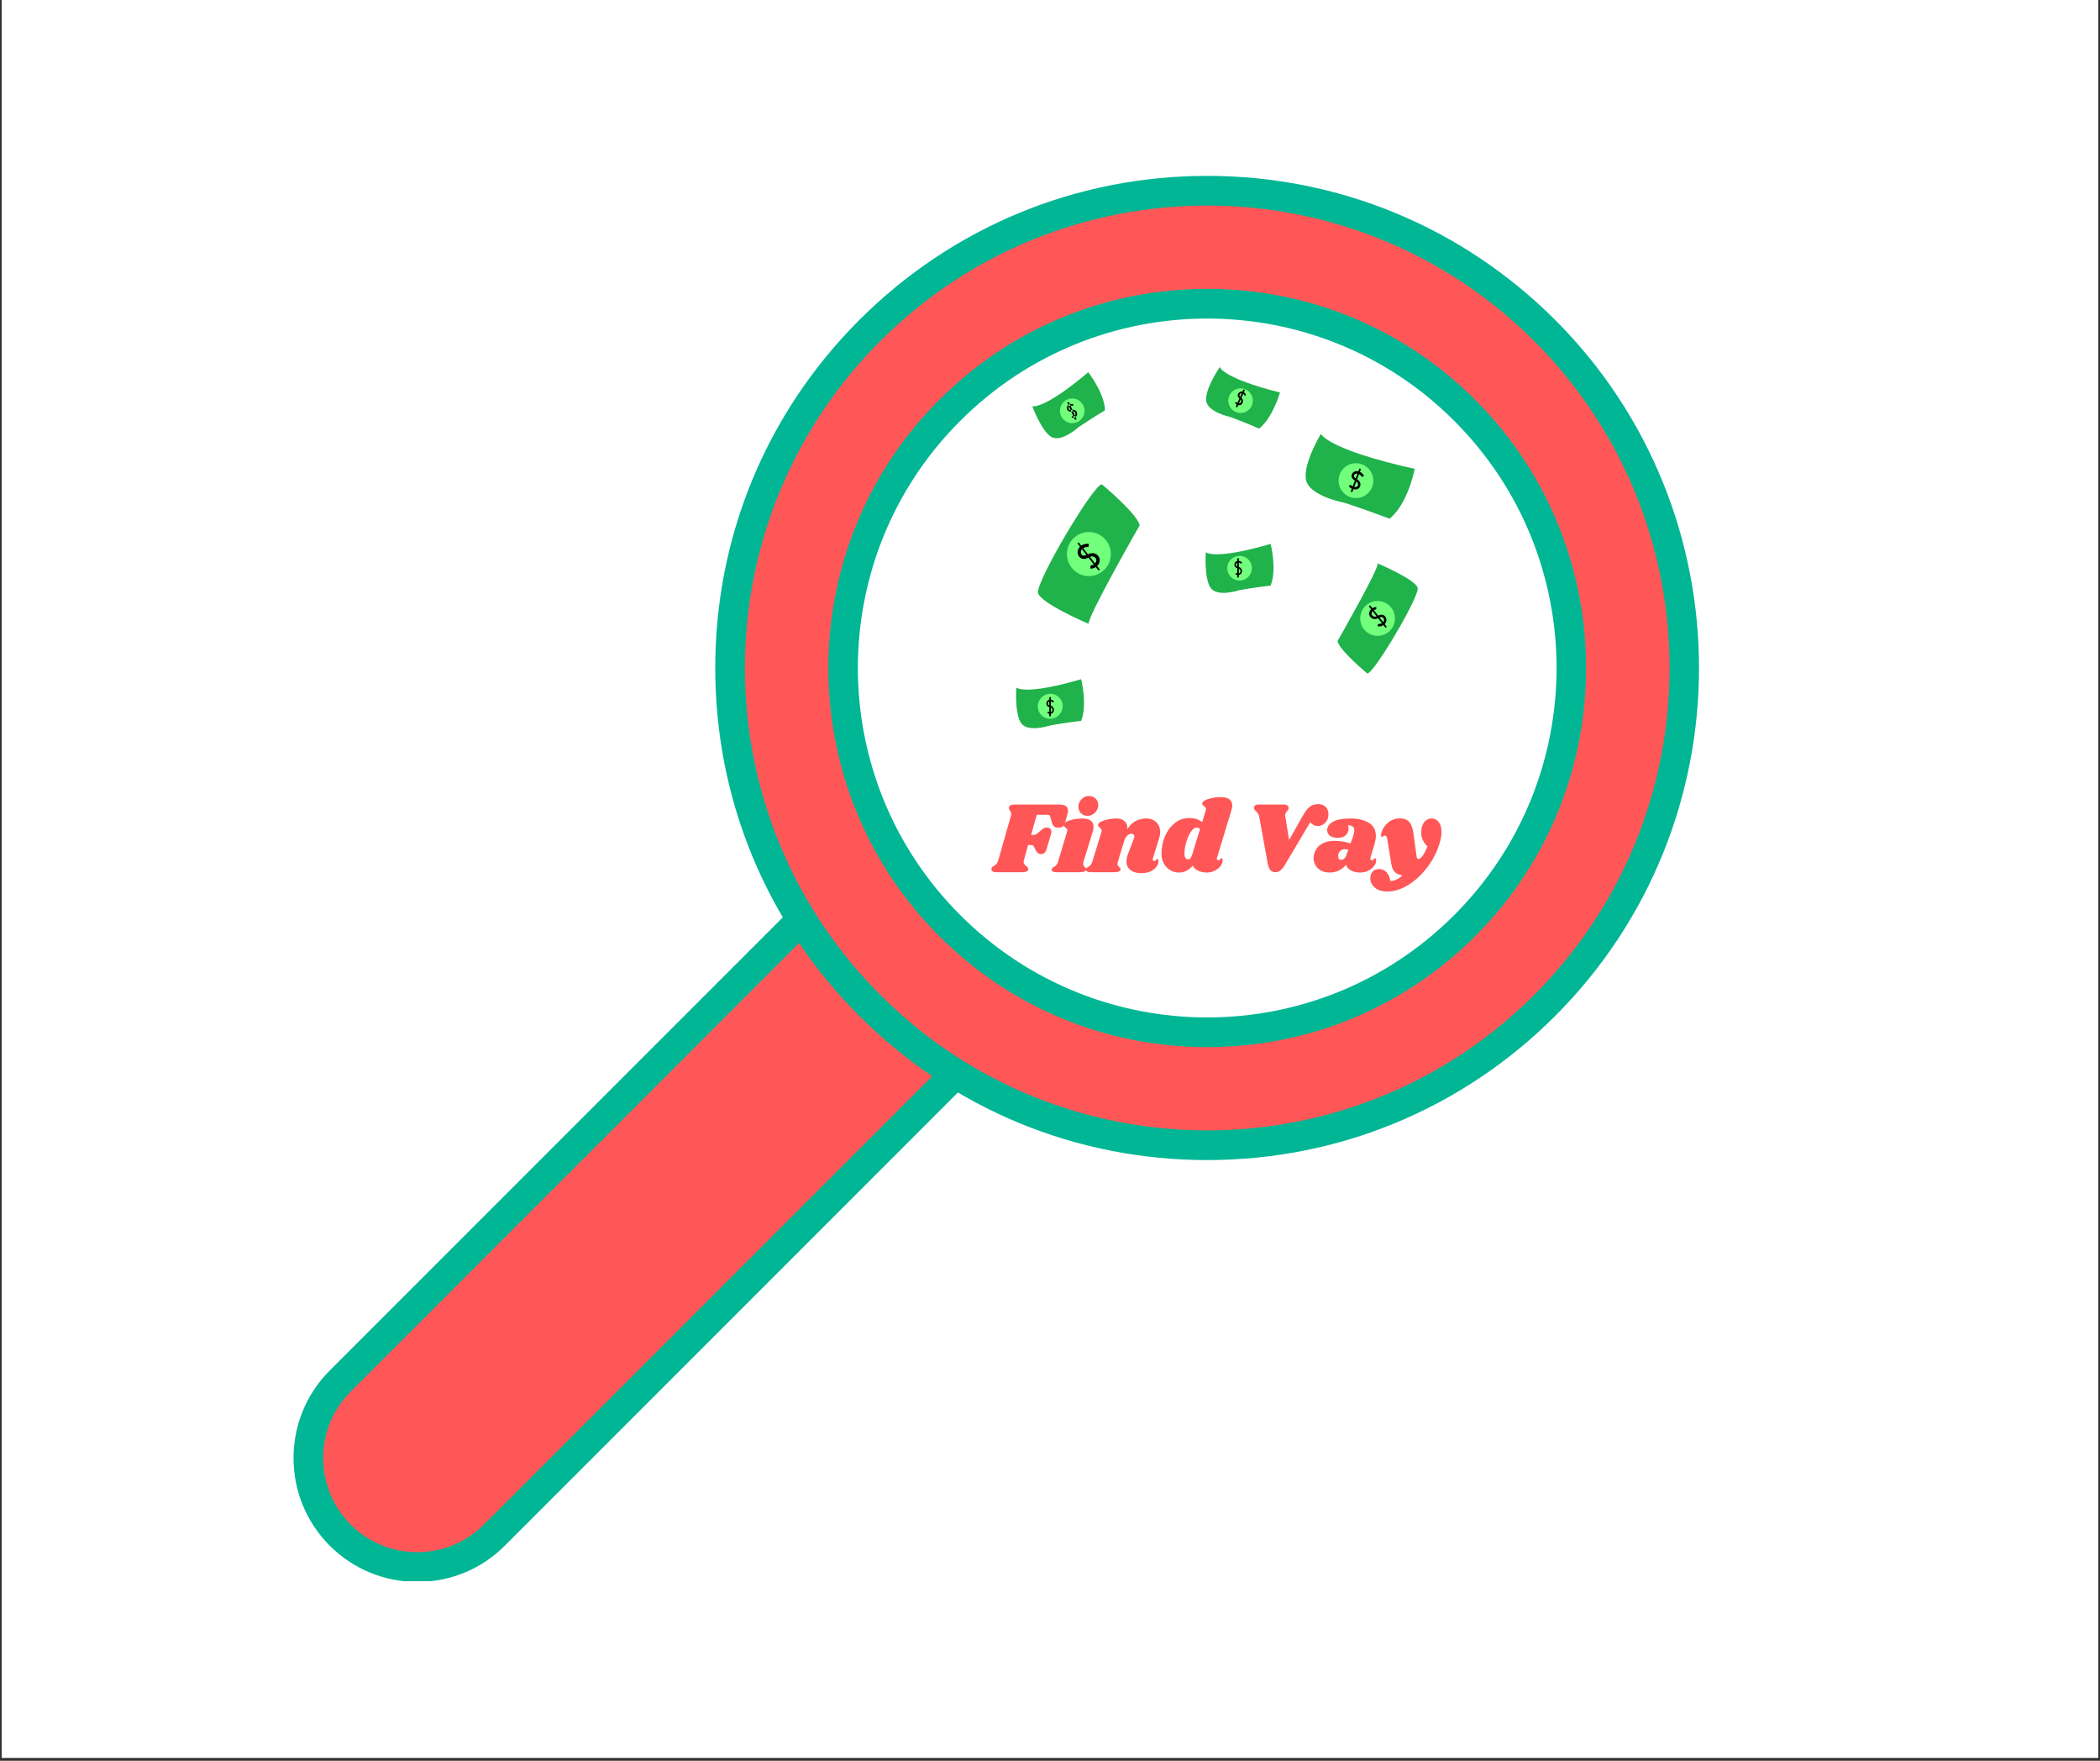
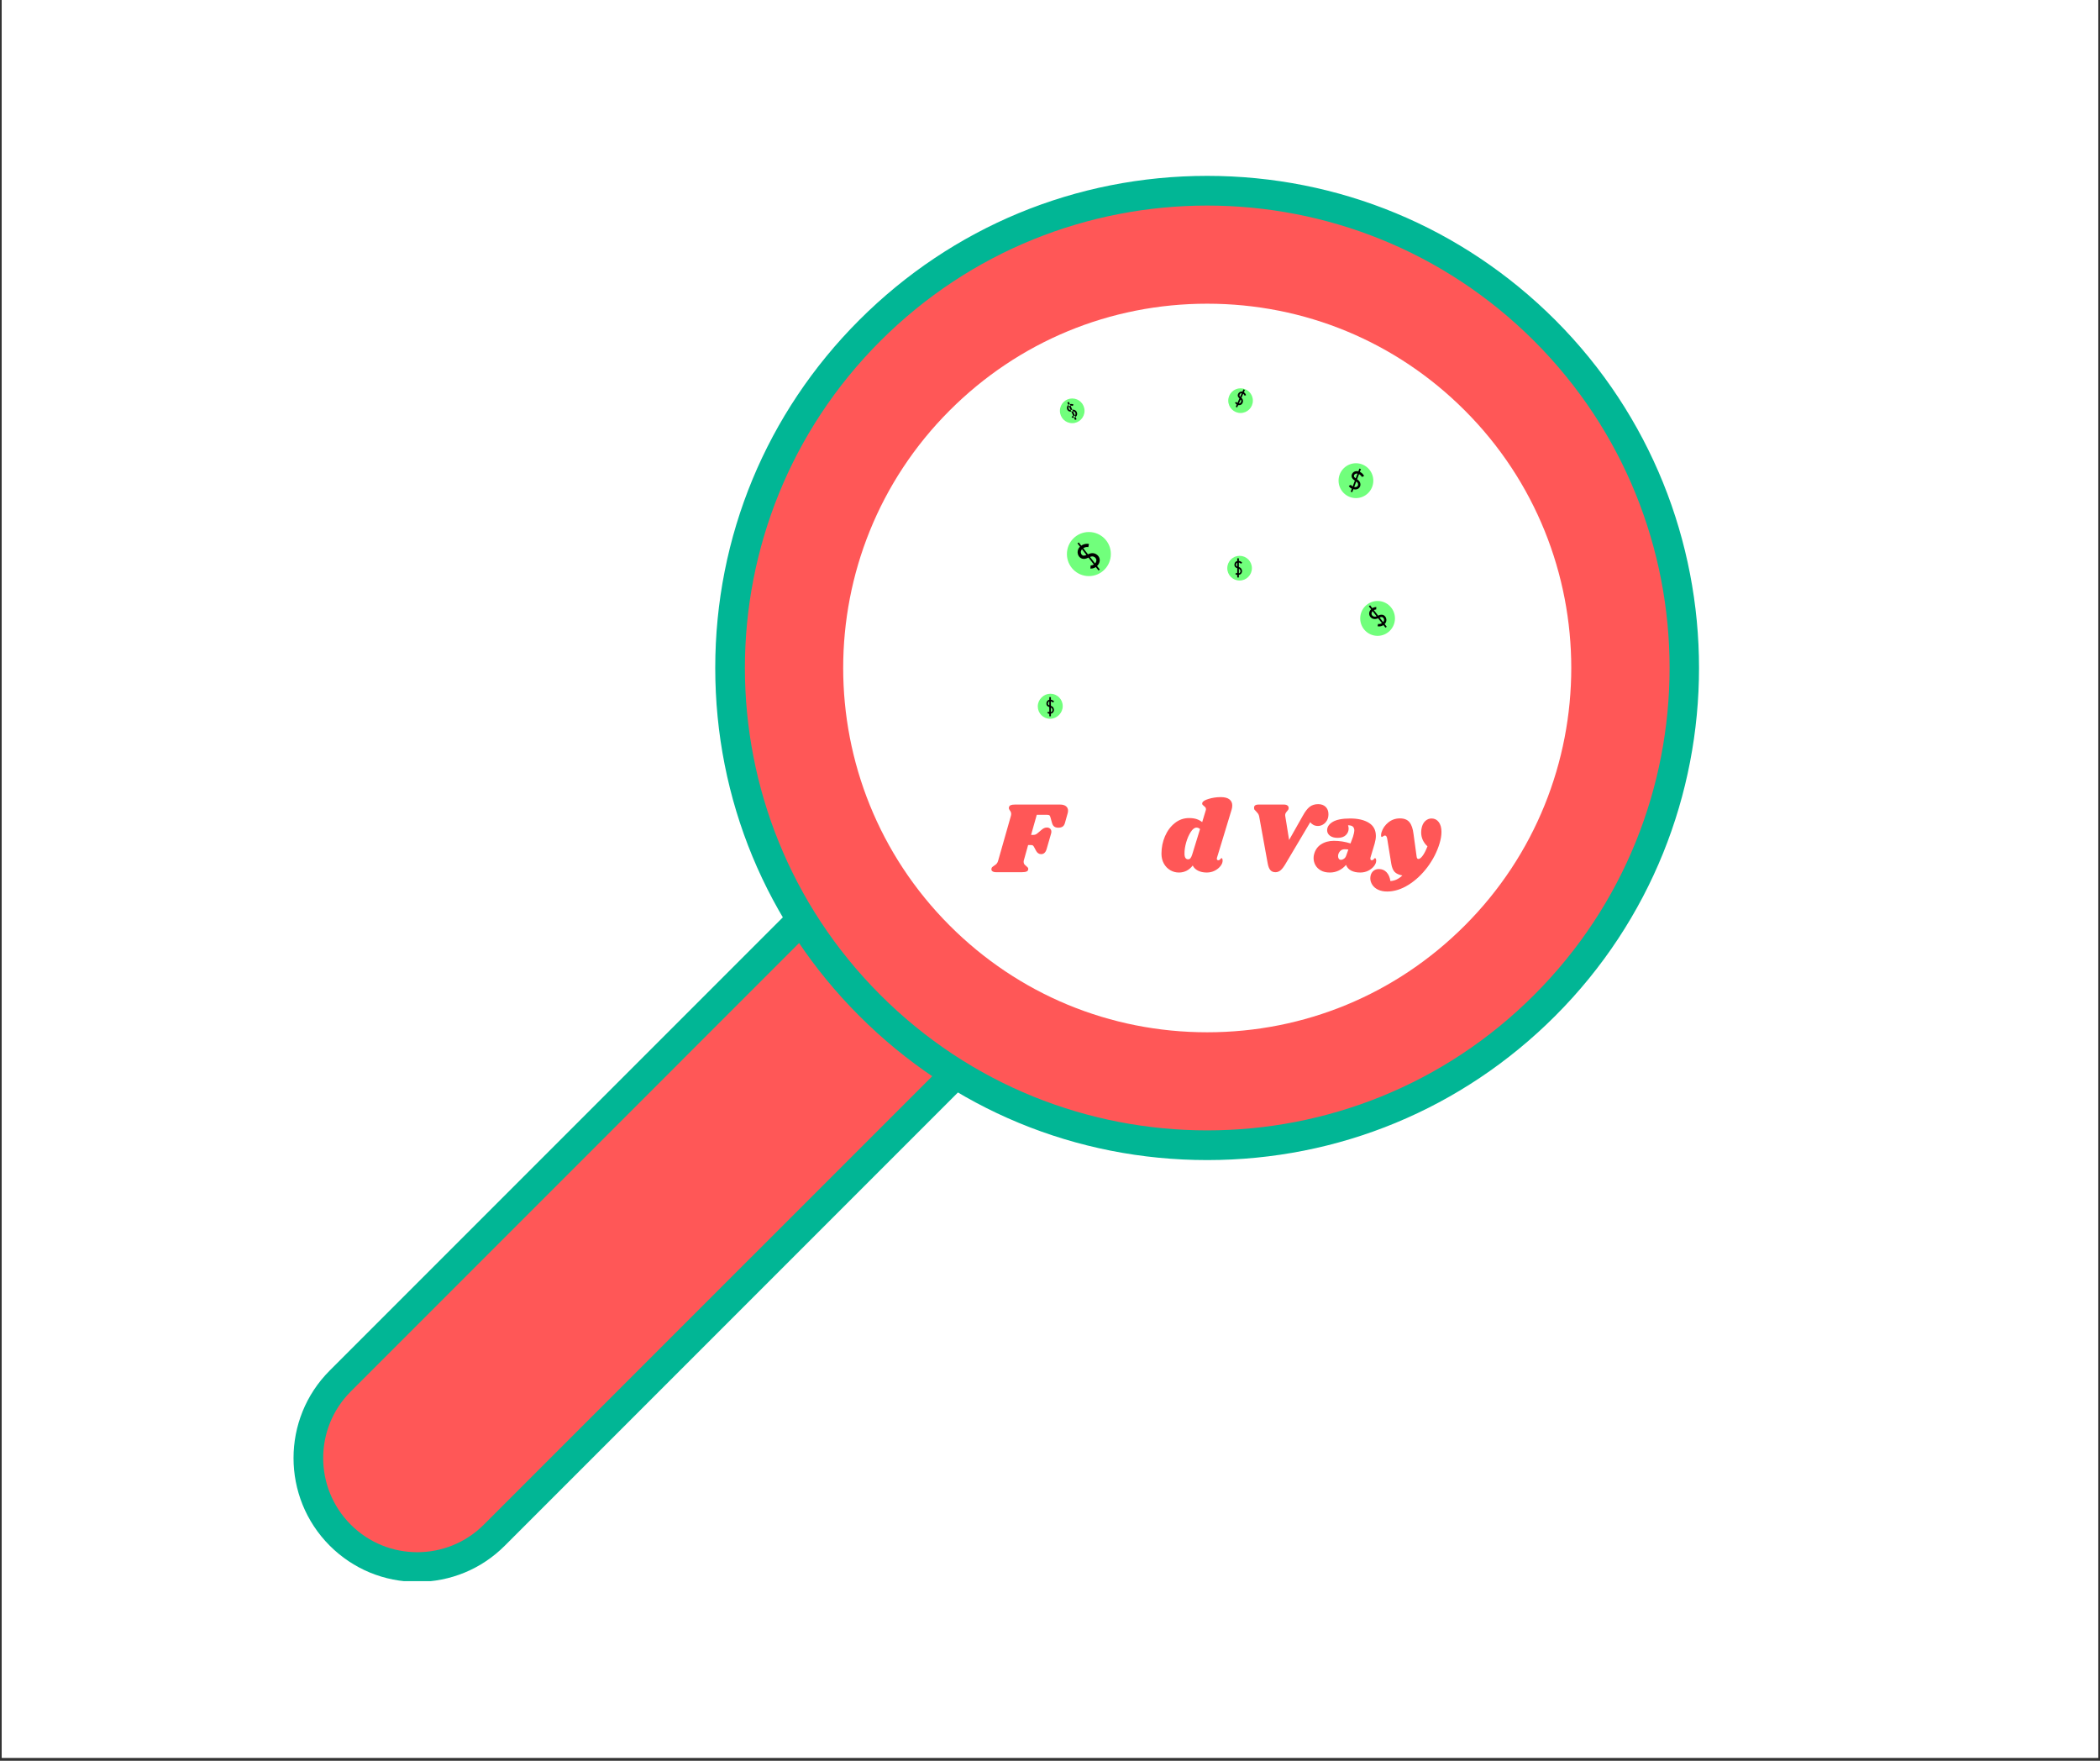
<svg xmlns="http://www.w3.org/2000/svg" width="940" zoomAndPan="magnify" viewBox="0 0 705 591" height="788" preserveAspectRatio="xMidYMid meet" version="1.0">
  <rect x="0" y="0" width="705" height="591" fill="#333333" stroke="none" />
  <defs>
    <g />
    <clipPath id="b935fb9ad9">
      <path d="M 0.594 0 L 704.402 0 L 704.402 590 L 0.594 590 Z M 0.594 0 " clip-rule="nonzero" />
    </clipPath>
    <clipPath id="61b02a9f54">
      <path d="M 98 251 L 378 251 L 378 530.703 L 98 530.703 Z M 98 251 " clip-rule="nonzero" />
    </clipPath>
    <clipPath id="79cb2516b4">
      <path d="M 341 123.176 L 476 123.176 L 476 245 L 341 245 Z M 341 123.176 " clip-rule="nonzero" />
    </clipPath>
  </defs>
  <g clip-path="url(#b935fb9ad9)">
    <path fill="#ffffff" d="M 0.594 0 L 704.406 0 L 704.406 590 L 0.594 590 Z M 0.594 0 " fill-opacity="1" fill-rule="nonzero" />
    <path fill="#ffffff" d="M 0.594 0 L 704.406 0 L 704.406 590 L 0.594 590 Z M 0.594 0 " fill-opacity="1" fill-rule="nonzero" />
  </g>
  <path fill="#ff5757" d="M 140.098 525.973 C 149.863 525.973 159.051 522.164 165.969 515.27 L 362.219 318.996 C 376.492 304.723 376.492 281.523 362.219 267.273 C 355.324 260.355 346.137 256.547 336.348 256.547 C 326.582 256.547 317.395 260.355 310.496 267.273 L 114.223 463.523 C 99.953 477.777 99.953 500.996 114.223 515.27 C 121.141 522.184 130.328 525.973 140.098 525.973 " fill-opacity="1" fill-rule="nonzero" />
  <g clip-path="url(#61b02a9f54)">
    <path fill="#01b695" d="M 336.367 251.566 C 347.449 251.566 357.895 255.891 365.75 263.742 C 381.953 279.949 381.953 306.32 365.75 322.523 L 169.477 518.797 C 161.645 526.648 151.199 530.953 140.098 530.953 C 128.992 530.953 118.551 526.648 110.695 518.797 C 94.492 502.57 94.492 476.199 110.695 460.016 L 306.969 263.742 C 314.801 255.891 325.246 251.566 336.367 251.566 Z M 336.367 261.531 C 328.258 261.531 320.184 264.621 314.004 270.781 L 117.754 467.051 C 105.414 479.391 105.414 499.383 117.754 511.738 C 123.91 517.918 132.004 520.988 140.098 520.988 C 148.188 520.988 156.262 517.918 162.441 511.738 L 358.711 315.488 C 371.031 303.148 371.031 283.117 358.711 270.781 C 352.535 264.621 344.441 261.531 336.367 261.531 " fill-opacity="1" fill-rule="nonzero" />
  </g>
  <path fill="#ff5757" d="M 405.273 384.395 C 448.07 384.395 488.293 367.73 518.57 337.473 C 581.02 275.023 581.02 173.391 518.57 110.922 C 488.293 80.668 448.07 64.012 405.273 64.012 C 362.5 64.012 322.277 80.668 292.02 110.922 C 261.762 141.18 245.098 181.402 245.098 224.199 C 245.098 266.992 261.762 307.215 292.02 337.473 C 322.277 367.73 362.5 384.395 405.273 384.395 " fill-opacity="1" fill-rule="nonzero" />
  <path fill="#01b695" d="M 405.273 59.031 C 449.402 59.031 490.883 76.223 522.098 107.395 C 586.484 171.816 586.484 276.602 522.098 341 C 490.883 372.215 449.402 389.375 405.273 389.375 C 361.164 389.375 319.684 372.215 288.492 341 C 257.277 309.809 240.117 268.328 240.117 224.199 C 240.117 180.09 257.277 138.609 288.492 107.395 C 319.684 76.223 361.164 59.031 405.273 59.031 Z M 405.273 68.996 C 365.551 68.996 325.844 84.156 295.547 114.453 C 234.914 175.066 234.914 273.332 295.547 333.945 C 325.844 364.262 365.551 379.41 405.273 379.41 C 445 379.41 484.723 364.262 515.039 333.945 C 575.656 273.332 575.656 175.066 515.039 114.453 C 484.723 84.156 445 68.996 405.273 68.996 " fill-opacity="1" fill-rule="nonzero" />
  <path fill="#ffffff" d="M 405.273 346.48 C 437.941 346.48 468.66 333.766 491.738 310.664 C 539.418 262.984 539.418 185.41 491.738 137.754 C 468.66 114.652 437.941 101.934 405.273 101.934 C 372.625 101.934 341.91 114.652 318.828 137.754 C 271.148 185.41 271.148 262.984 318.828 310.664 C 341.91 333.766 372.625 346.48 405.273 346.48 " fill-opacity="1" fill-rule="nonzero" />
-   <path fill="#01b695" d="M 405.273 96.949 C 439.277 96.949 471.23 110.188 495.27 134.223 C 544.879 183.836 544.879 264.582 495.27 314.191 C 471.23 338.23 439.277 351.465 405.273 351.465 C 371.289 351.465 339.34 338.23 315.301 314.191 C 265.688 264.582 265.688 183.836 315.301 134.223 C 339.34 110.188 371.289 96.949 405.273 96.949 Z M 405.273 106.918 C 375.277 106.918 345.258 118.359 322.355 141.262 C 276.551 187.066 276.551 261.332 322.355 307.137 C 345.258 330.039 375.277 341.5 405.273 341.5 C 435.312 341.5 465.328 330.039 488.211 307.137 C 534.016 261.332 534.016 187.066 488.211 141.262 C 465.328 118.359 435.312 106.918 405.273 106.918 " fill-opacity="1" fill-rule="nonzero" />
  <g clip-path="url(#79cb2516b4)">
-     <path fill="#20b24b" d="M 369.93 162.578 C 369.93 162.578 381.816 172.418 382.598 176.348 C 382.598 176.348 365.094 206.891 365.473 209.383 C 365.473 209.383 349.398 202.555 348.48 199.031 C 347.59 195.48 367.336 162.172 369.93 162.578 Z M 342.836 242.77 C 345.105 245.969 352.531 243.5 352.531 243.5 C 356.961 242.66 362.961 241.957 362.961 241.957 C 365.121 236.484 362.961 227.973 362.961 227.973 C 343.754 233.582 341.188 230.766 341.188 230.766 C 341.188 230.766 340.566 239.57 342.836 242.77 Z M 406.449 197.352 C 408.719 200.547 416.148 198.082 416.148 198.082 C 420.578 197.242 426.574 196.535 426.574 196.535 C 428.734 191.062 426.574 182.555 426.574 182.555 C 407.395 188.137 404.805 185.344 404.805 185.344 C 404.805 185.344 404.18 194.125 406.449 197.352 Z M 352.938 146.645 C 356.289 148.648 362.094 143.367 362.094 143.367 C 365.824 140.816 370.984 137.703 370.984 137.703 C 370.738 131.793 365.336 124.938 365.336 124.938 C 350.047 137.836 346.562 136.32 346.562 136.32 C 346.562 136.32 349.562 144.613 352.938 146.645 Z M 404.91 134.395 C 405.262 138.324 412.934 139.926 412.934 139.926 C 417.176 141.441 422.711 143.852 422.711 143.852 C 427.332 140.168 429.707 131.738 429.707 131.738 C 410.34 126.887 409.504 123.176 409.504 123.176 C 409.504 123.176 404.559 130.465 404.91 134.395 Z M 438.461 161.145 C 439.621 166.562 451.293 168.73 451.293 168.73 C 457.855 170.82 466.5 174.098 466.5 174.098 C 472.766 169.031 474.93 157.375 474.93 157.375 C 445.297 150.766 443.457 145.613 443.457 145.613 C 443.457 145.613 437.301 155.723 438.461 161.145 Z M 475.93 197.297 C 475.199 194.504 462.531 189.109 462.531 189.109 C 462.828 191.09 449.023 215.184 449.023 215.184 C 449.645 218.297 459.02 226.051 459.02 226.051 C 461.07 226.375 476.656 200.086 475.93 197.297 Z M 475.93 197.297 " fill-opacity="1" fill-rule="nonzero" />
-   </g>
+     </g>
  <path fill="#71ff7c" d="M 364.094 137.891 C 364.094 140.168 362.258 142.039 359.961 142.039 C 357.664 142.039 355.828 140.195 355.828 137.891 C 355.828 135.586 357.691 133.746 359.961 133.746 C 362.23 133.746 364.094 135.586 364.094 137.891 Z M 416.473 130.332 C 414.203 130.332 412.34 132.172 412.34 134.477 C 412.34 136.781 414.203 138.621 416.473 138.621 C 418.742 138.621 420.605 136.781 420.605 134.477 C 420.605 132.172 418.77 130.332 416.473 130.332 Z M 352.531 232.961 C 350.262 232.961 348.398 234.801 348.398 237.105 C 348.398 239.41 350.238 241.254 352.531 241.254 C 354.828 241.254 356.664 239.41 356.664 237.105 C 356.664 234.801 354.801 232.961 352.531 232.961 Z M 352.641 232.852 C 350.371 232.852 348.508 234.695 348.508 236.996 C 348.508 239.301 350.344 241.145 352.641 241.145 C 354.938 241.145 356.773 239.301 356.773 236.996 C 356.773 234.695 354.91 232.852 352.641 232.852 Z M 416.148 186.562 C 413.879 186.562 412.016 188.406 412.016 190.711 C 412.016 193.012 413.852 194.855 416.148 194.855 C 418.418 194.855 420.281 193.012 420.281 190.711 C 420.281 188.406 418.445 186.562 416.148 186.562 Z M 365.555 178.57 C 361.473 178.57 358.18 181.875 358.18 185.969 C 358.18 190.059 361.473 193.367 365.555 193.367 C 369.633 193.367 372.926 190.059 372.926 185.969 C 372.953 181.875 369.633 178.57 365.555 178.57 Z M 455.211 155.48 C 451.996 155.48 449.375 158.109 449.375 161.332 C 449.375 164.559 451.996 167.188 455.211 167.188 C 458.422 167.188 461.043 164.559 461.043 161.332 C 461.043 158.109 458.422 155.48 455.211 155.48 Z M 462.477 213.422 C 465.691 213.422 468.309 210.793 468.309 207.566 C 468.309 204.34 465.691 201.715 462.477 201.715 C 459.262 201.715 456.641 204.34 456.641 207.566 C 456.641 210.82 459.262 213.422 462.477 213.422 Z M 462.477 213.422 " fill-opacity="1" fill-rule="nonzero" />
  <path fill="#000000" d="M 360.23 140.223 C 360.07 140.223 359.906 140.195 359.746 140.141 L 359.961 139.652 C 360.148 139.734 360.395 139.734 360.637 139.598 C 360.879 139.465 361.016 139.301 361.07 139.082 C 361.121 138.867 361.07 138.621 360.934 138.434 C 360.797 138.215 360.582 138.082 360.367 138.082 C 360.203 138.055 360.043 138.082 359.852 138.109 C 359.582 138.164 359.312 138.188 359.016 138.109 C 358.664 138 358.395 137.73 358.258 137.375 C 358.125 136.969 358.18 136.508 358.395 136.184 C 358.828 135.586 359.719 135.426 360.395 135.777 L 360.125 136.266 C 359.691 136.02 359.07 136.129 358.828 136.508 C 358.691 136.699 358.664 136.941 358.746 137.188 C 358.828 137.402 358.961 137.539 359.125 137.594 C 359.312 137.648 359.527 137.621 359.746 137.566 C 359.961 137.539 360.176 137.484 360.422 137.512 C 360.797 137.566 361.148 137.781 361.367 138.109 C 361.582 138.434 361.664 138.84 361.582 139.219 C 361.5 139.57 361.23 139.898 360.852 140.086 C 360.664 140.168 360.449 140.223 360.23 140.223 Z M 361.418 140.738 L 358.828 134.883 L 358.312 135.102 L 360.906 140.953 Z M 416.582 135.859 C 416.906 135.695 417.148 135.344 417.254 134.965 C 417.336 134.559 417.281 134.152 417.066 133.852 C 416.93 133.664 416.77 133.527 416.582 133.395 C 416.391 133.258 416.23 133.121 416.148 132.961 C 416.066 132.797 416.094 132.605 416.176 132.391 C 416.285 132.172 416.5 132.012 416.742 131.984 C 417.203 131.93 417.66 132.309 417.797 132.797 L 418.309 132.66 C 418.121 131.902 417.391 131.332 416.66 131.441 C 416.258 131.496 415.906 131.766 415.688 132.117 C 415.5 132.473 415.473 132.852 415.637 133.176 C 415.77 133.445 416.012 133.637 416.203 133.801 C 416.336 133.906 416.473 134.016 416.582 134.152 C 416.715 134.34 416.742 134.559 416.688 134.801 C 416.633 135.047 416.5 135.234 416.285 135.344 C 416.094 135.453 415.852 135.453 415.609 135.371 C 415.363 135.289 415.203 135.102 415.121 134.91 L 414.609 135.102 C 414.742 135.453 415.016 135.75 415.391 135.887 C 415.555 135.969 415.742 135.996 415.934 135.996 C 416.203 135.996 416.418 135.941 416.582 135.859 Z M 417.93 130.898 L 417.445 130.684 L 414.852 136.535 L 415.336 136.754 Z M 352.559 239.57 C 352.965 239.547 353.344 239.383 353.559 239.086 C 353.801 238.785 353.883 238.379 353.801 238 C 353.723 237.594 353.504 237.27 353.18 237.078 C 352.992 236.969 352.777 236.891 352.559 236.836 C 352.344 236.781 352.129 236.727 351.992 236.59 C 351.855 236.484 351.777 236.293 351.805 236.078 C 351.832 235.832 351.965 235.59 352.156 235.48 C 352.531 235.234 353.125 235.398 353.449 235.805 L 353.883 235.48 C 353.426 234.855 352.504 234.641 351.883 235.02 C 351.531 235.211 351.316 235.617 351.289 236.051 C 351.262 236.457 351.398 236.809 351.668 237.023 C 351.91 237.215 352.18 237.297 352.453 237.379 C 352.641 237.43 352.805 237.484 352.938 237.566 C 353.125 237.676 353.262 237.891 353.316 238.137 C 353.371 238.379 353.316 238.625 353.18 238.785 C 353.047 238.949 352.828 239.059 352.586 239.086 C 352.344 239.086 352.102 239.004 351.965 238.84 L 351.559 239.219 C 351.805 239.492 352.156 239.625 352.531 239.625 C 352.531 239.57 352.559 239.57 352.559 239.57 Z M 352.805 233.988 L 352.262 233.988 L 352.262 240.414 L 352.805 240.414 Z M 415.688 192.988 C 416.094 192.961 416.473 192.797 416.688 192.5 C 416.93 192.199 417.012 191.793 416.93 191.414 C 416.852 191.035 416.633 190.684 416.309 190.492 C 416.121 190.387 415.906 190.305 415.688 190.25 C 415.473 190.195 415.258 190.141 415.121 190.004 C 414.988 189.898 414.906 189.707 414.934 189.492 C 414.961 189.246 415.094 189.004 415.285 188.895 C 415.66 188.652 416.258 188.812 416.582 189.219 L 417.012 188.895 C 416.555 188.27 415.637 188.055 415.016 188.434 C 414.664 188.625 414.445 189.031 414.418 189.465 C 414.391 189.871 414.527 190.223 414.797 190.438 C 415.039 190.629 415.312 190.711 415.582 190.793 C 415.77 190.844 415.934 190.898 416.066 190.98 C 416.258 191.09 416.391 191.305 416.445 191.551 C 416.5 191.793 416.445 192.039 416.309 192.199 C 416.176 192.363 415.961 192.473 415.715 192.5 C 415.473 192.527 415.23 192.418 415.094 192.254 L 414.691 192.633 C 414.934 192.906 415.285 193.039 415.66 193.039 C 415.637 192.988 415.66 192.988 415.688 192.988 Z M 415.906 187.402 L 415.363 187.402 L 415.363 193.828 L 415.906 193.828 Z M 455.777 164.125 C 456.262 163.906 456.586 163.473 456.695 162.961 C 456.805 162.391 456.613 161.793 456.207 161.359 C 455.965 161.117 455.695 160.926 455.398 160.738 C 455.102 160.547 454.805 160.359 454.641 160.113 C 454.453 159.844 454.535 159.598 454.586 159.465 C 454.723 159.191 454.992 159.004 455.344 158.949 C 456.047 158.895 456.91 159.41 457.18 160.086 L 457.938 159.789 C 457.531 158.785 456.344 158.055 455.289 158.137 C 454.668 158.191 454.129 158.57 453.887 159.109 C 453.668 159.598 453.695 160.113 454.02 160.574 C 454.262 160.926 454.641 161.172 454.992 161.414 C 455.234 161.578 455.48 161.738 455.641 161.902 C 455.883 162.145 455.965 162.473 455.91 162.797 C 455.855 163.066 455.695 163.285 455.453 163.395 C 454.859 163.664 453.832 163.34 453.508 162.715 L 452.805 163.094 C 453.184 163.828 454.102 164.289 454.965 164.289 C 455.234 164.289 455.531 164.234 455.777 164.125 Z M 456.883 157.457 L 456.371 157.27 L 453.453 165.02 L 453.965 165.207 Z M 368.172 190.113 C 368.766 189.598 369.145 188.895 369.199 188.191 C 369.254 187.484 368.957 186.781 368.391 186.293 C 367.797 185.777 367.039 185.562 366.281 185.695 C 365.852 185.777 365.445 185.969 365.039 186.129 C 364.633 186.32 364.23 186.484 363.879 186.508 C 363.445 186.508 363.176 186.238 363.066 186.051 C 362.824 185.668 362.77 185.207 362.961 184.801 C 363.312 183.988 364.445 183.445 365.363 183.637 L 365.578 182.578 C 364.148 182.281 362.527 183.066 361.961 184.367 C 361.637 185.102 361.719 185.969 362.148 186.645 C 362.555 187.27 363.176 187.594 363.879 187.594 C 364.473 187.594 364.984 187.352 365.473 187.133 C 365.824 186.969 366.148 186.836 366.445 186.781 C 366.848 186.699 367.309 186.836 367.633 187.133 C 367.93 187.402 368.094 187.785 368.066 188.137 C 368.039 188.543 367.797 188.977 367.418 189.301 C 367.039 189.625 366.551 189.816 366.148 189.762 L 366.039 190.844 C 366.121 190.844 366.203 190.844 366.254 190.844 C 366.957 190.844 367.633 190.574 368.172 190.113 Z M 369.227 191.172 L 362.148 182.066 L 361.719 182.391 L 368.793 191.496 Z M 465.285 208.84 C 465.527 208.27 465.473 207.594 465.121 207.051 C 464.797 206.562 464.312 206.293 463.773 206.32 C 463.312 206.32 462.906 206.508 462.531 206.699 C 462.258 206.836 461.988 206.941 461.746 206.969 C 461.422 207.023 461.043 206.918 460.801 206.699 C 460.559 206.484 460.422 206.184 460.449 205.887 C 460.477 205.562 460.664 205.207 460.961 204.965 C 461.262 204.695 461.664 204.559 461.988 204.586 L 462.07 203.773 C 461.531 203.719 460.938 203.934 460.449 204.34 C 459.965 204.75 459.691 205.289 459.641 205.832 C 459.613 206.375 459.828 206.918 460.262 207.297 C 460.719 207.703 461.312 207.863 461.91 207.758 C 462.258 207.703 462.582 207.539 462.879 207.402 C 463.203 207.242 463.527 207.105 463.801 207.105 C 463.801 207.105 463.801 207.105 463.824 207.105 C 464.176 207.105 464.367 207.352 464.473 207.484 C 464.664 207.785 464.719 208.164 464.555 208.488 C 464.258 209.137 463.367 209.57 462.637 209.41 L 462.477 210.195 C 462.637 210.223 462.801 210.25 462.961 210.25 C 463.906 210.277 464.879 209.68 465.285 208.84 Z M 465.555 210.359 L 459.965 203.176 L 459.531 203.5 L 465.121 210.684 Z M 465.555 210.359 " fill-opacity="1" fill-rule="nonzero" />
  <g fill="#ff5757" fill-opacity="1">
    <g transform="translate(333.667, 292.751)">
      <g>
        <path d="M 22.234 -22.703 C 23.066 -22.703 23.719 -22.52 24.188 -22.156 C 24.656 -21.789 24.891 -21.289 24.891 -20.656 C 24.891 -20.344 24.844 -20.035 24.75 -19.734 L 23.859 -16.562 C 23.703 -15.977 23.441 -15.562 23.078 -15.312 C 22.711 -15.062 22.238 -14.938 21.656 -14.938 C 21.082 -14.938 20.625 -15.055 20.281 -15.297 C 19.945 -15.535 19.695 -15.926 19.531 -16.469 L 18.984 -18.406 C 18.898 -18.75 18.785 -18.977 18.641 -19.094 C 18.504 -19.207 18.223 -19.266 17.797 -19.266 L 14.391 -19.266 L 12.484 -12.516 L 13.125 -12.516 C 13.445 -12.516 13.723 -12.555 13.953 -12.641 C 14.191 -12.734 14.453 -12.906 14.734 -13.156 L 15.781 -14.047 C 16.164 -14.391 16.508 -14.633 16.812 -14.781 C 17.125 -14.926 17.453 -15 17.797 -15 C 18.223 -15 18.578 -14.875 18.859 -14.625 C 19.148 -14.375 19.297 -14.02 19.297 -13.562 C 19.297 -13.383 19.258 -13.172 19.188 -12.922 L 17.688 -7.734 C 17.352 -6.617 16.742 -6.062 15.859 -6.062 C 15.129 -6.062 14.562 -6.438 14.156 -7.188 L 13.531 -8.359 C 13.375 -8.672 13.227 -8.875 13.094 -8.969 C 12.957 -9.062 12.754 -9.109 12.484 -9.109 L 11.484 -9.109 L 10.062 -4.016 C 10.008 -3.879 9.984 -3.703 9.984 -3.484 C 9.984 -3.16 10.055 -2.895 10.203 -2.688 C 10.359 -2.488 10.582 -2.273 10.875 -2.047 C 11.125 -1.836 11.297 -1.672 11.391 -1.547 C 11.484 -1.422 11.531 -1.27 11.531 -1.094 C 11.531 -0.688 11.348 -0.398 10.984 -0.234 C 10.617 -0.078 10.082 0 9.375 0 L 0.812 0 C 0.227 0 -0.207 -0.102 -0.5 -0.312 C -0.801 -0.531 -0.906 -0.836 -0.812 -1.234 C -0.77 -1.43 -0.688 -1.594 -0.562 -1.719 C -0.438 -1.844 -0.25 -1.984 0 -2.141 C 0.383 -2.367 0.691 -2.609 0.922 -2.859 C 1.148 -3.109 1.332 -3.492 1.469 -4.016 L 5.656 -18.719 C 5.75 -19.008 5.797 -19.281 5.797 -19.531 C 5.797 -19.801 5.754 -20.023 5.672 -20.203 C 5.598 -20.391 5.477 -20.586 5.312 -20.797 C 5.113 -21.086 5.016 -21.328 5.016 -21.516 C 5.016 -21.578 5.035 -21.703 5.078 -21.891 C 5.172 -22.18 5.375 -22.391 5.688 -22.516 C 6.008 -22.641 6.477 -22.703 7.094 -22.703 Z M 22.234 -22.703 " />
      </g>
    </g>
  </g>
  <g fill="#ff5757" fill-opacity="1">
    <g transform="translate(354.329, 292.751)">
      <g>
-         <path d="M 8.969 -18.031 C 10.289 -18.031 11.258 -17.781 11.875 -17.281 C 12.488 -16.781 12.797 -16.098 12.797 -15.234 C 12.797 -14.711 12.711 -14.211 12.547 -13.734 L 9.422 -3.547 C 9.348 -3.273 9.312 -3.035 9.312 -2.828 C 9.312 -2.535 9.367 -2.301 9.484 -2.125 C 9.598 -1.957 9.758 -1.797 9.969 -1.641 C 10.125 -1.473 10.234 -1.336 10.297 -1.234 C 10.367 -1.141 10.383 -1.016 10.344 -0.859 C 10.227 -0.555 10 -0.336 9.656 -0.203 C 9.312 -0.066 8.789 0 8.094 0 L 0.312 0 C -0.281 0 -0.711 -0.094 -0.984 -0.281 C -1.254 -0.477 -1.344 -0.738 -1.25 -1.062 C -1.164 -1.332 -0.926 -1.566 -0.531 -1.766 C -0.195 -1.953 0.082 -2.172 0.312 -2.422 C 0.539 -2.672 0.734 -3.066 0.891 -3.609 L 3.859 -13.469 C 3.93 -13.676 3.969 -13.848 3.969 -13.984 C 3.969 -14.234 3.91 -14.43 3.797 -14.578 C 3.68 -14.723 3.508 -14.875 3.281 -15.031 C 3.051 -15.219 2.891 -15.379 2.797 -15.516 C 2.711 -15.648 2.703 -15.832 2.766 -16.062 C 2.898 -16.582 3.613 -17.039 4.906 -17.438 C 6.207 -17.832 7.562 -18.031 8.969 -18.031 Z M 11.266 -25.578 C 12.148 -25.578 12.891 -25.285 13.484 -24.703 C 14.078 -24.117 14.375 -23.406 14.375 -22.562 C 14.375 -21.977 14.219 -21.398 13.906 -20.828 C 13.602 -20.266 13.172 -19.805 12.609 -19.453 C 12.055 -19.098 11.438 -18.922 10.75 -18.922 C 9.883 -18.922 9.16 -19.207 8.578 -19.781 C 8.004 -20.363 7.707 -21.086 7.688 -21.953 C 7.688 -22.523 7.832 -23.086 8.125 -23.641 C 8.426 -24.203 8.848 -24.664 9.391 -25.031 C 9.93 -25.395 10.555 -25.578 11.266 -25.578 Z M 11.266 -25.578 " />
-       </g>
+         </g>
    </g>
  </g>
  <g fill="#ff5757" fill-opacity="1">
    <g transform="translate(365.955, 292.751)">
      <g>
-         <path d="M 21.109 -4.703 C 21.055 -4.609 21.031 -4.473 21.031 -4.297 C 21.031 -4.141 21.07 -4.016 21.156 -3.922 C 21.238 -3.828 21.348 -3.781 21.484 -3.781 C 21.754 -3.781 21.984 -3.898 22.172 -4.141 C 22.367 -4.379 22.5 -4.5 22.562 -4.5 C 22.676 -4.5 22.766 -4.426 22.828 -4.281 C 22.898 -4.133 22.938 -3.957 22.938 -3.75 C 22.969 -3.094 22.754 -2.453 22.297 -1.828 C 21.836 -1.203 21.172 -0.688 20.297 -0.281 C 19.422 0.113 18.375 0.312 17.156 0.312 C 15.656 0.312 14.457 -0.031 13.562 -0.719 C 12.676 -1.414 12.223 -2.348 12.203 -3.516 C 12.203 -4.348 12.406 -5.289 12.812 -6.344 L 14.688 -11.25 C 14.801 -11.539 14.859 -11.781 14.859 -11.969 C 14.859 -12.258 14.758 -12.488 14.562 -12.656 C 14.375 -12.832 14.145 -12.922 13.875 -12.922 C 13.375 -12.922 12.895 -12.688 12.438 -12.219 C 11.988 -11.758 11.66 -11.188 11.453 -10.5 L 9.344 -3.547 C 9.25 -3.297 9.203 -3.055 9.203 -2.828 C 9.203 -2.555 9.258 -2.332 9.375 -2.156 C 9.488 -1.988 9.648 -1.816 9.859 -1.641 C 10.016 -1.504 10.125 -1.379 10.188 -1.266 C 10.258 -1.148 10.273 -1.016 10.234 -0.859 C 10.141 -0.555 9.922 -0.336 9.578 -0.203 C 9.234 -0.066 8.703 0 7.984 0 L 0.203 0 C -0.391 0 -0.816 -0.094 -1.078 -0.281 C -1.336 -0.477 -1.43 -0.738 -1.359 -1.062 C -1.273 -1.332 -1.035 -1.566 -0.641 -1.766 C -0.305 -1.953 -0.023 -2.172 0.203 -2.422 C 0.43 -2.672 0.625 -3.066 0.781 -3.609 L 3.812 -13.469 C 3.863 -13.582 3.891 -13.738 3.891 -13.938 C 3.891 -14.188 3.836 -14.379 3.734 -14.516 C 3.629 -14.66 3.461 -14.832 3.234 -15.031 C 3.004 -15.219 2.844 -15.379 2.75 -15.516 C 2.664 -15.648 2.66 -15.832 2.734 -16.062 C 2.867 -16.582 3.582 -17.039 4.875 -17.438 C 6.164 -17.832 7.52 -18.031 8.938 -18.031 C 10.07 -18.031 10.969 -17.719 11.625 -17.094 C 12.281 -16.469 12.578 -15.598 12.516 -14.484 C 13.441 -15.828 14.426 -16.754 15.469 -17.266 C 16.52 -17.773 17.66 -18.031 18.891 -18.031 C 20.273 -18.031 21.395 -17.609 22.25 -16.766 C 23.102 -15.93 23.531 -14.844 23.531 -13.5 C 23.531 -12.789 23.414 -12.098 23.188 -11.422 Z M 21.109 -4.703 " />
-       </g>
+         </g>
    </g>
  </g>
  <g fill="#ff5757" fill-opacity="1">
    <g transform="translate(389.515, 292.751)">
      <g>
        <path d="M 19.062 -4.906 C 19.008 -4.727 18.984 -4.602 18.984 -4.531 C 18.984 -4.375 19.031 -4.25 19.125 -4.156 C 19.219 -4.062 19.332 -4.016 19.469 -4.016 C 19.738 -4.016 19.969 -4.133 20.156 -4.375 C 20.352 -4.613 20.488 -4.734 20.562 -4.734 C 20.676 -4.734 20.766 -4.656 20.828 -4.5 C 20.898 -4.344 20.938 -4.16 20.938 -3.953 C 20.957 -3.336 20.723 -2.711 20.234 -2.078 C 19.742 -1.441 19.086 -0.914 18.266 -0.5 C 17.453 -0.094 16.566 0.109 15.609 0.109 C 14.473 0.109 13.484 -0.102 12.641 -0.531 C 11.805 -0.969 11.227 -1.539 10.906 -2.25 C 10.289 -1.457 9.586 -0.863 8.797 -0.469 C 8.004 -0.082 7.16 0.109 6.266 0.109 C 5.223 0.109 4.254 -0.148 3.359 -0.672 C 2.461 -1.203 1.742 -1.945 1.203 -2.906 C 0.672 -3.875 0.406 -4.973 0.406 -6.203 C 0.406 -8.273 0.797 -10.223 1.578 -12.047 C 2.367 -13.879 3.469 -15.359 4.875 -16.484 C 6.281 -17.609 7.883 -18.172 9.688 -18.172 C 10.664 -18.172 11.5 -18.055 12.188 -17.828 C 12.883 -17.598 13.516 -17.258 14.078 -16.812 L 15.234 -20.625 C 15.305 -20.832 15.344 -21.004 15.344 -21.141 C 15.344 -21.391 15.281 -21.594 15.156 -21.75 C 15.031 -21.906 14.863 -22.066 14.656 -22.234 C 14.426 -22.41 14.258 -22.566 14.156 -22.703 C 14.062 -22.836 14.047 -23.02 14.109 -23.25 C 14.242 -23.77 14.957 -24.223 16.25 -24.609 C 17.551 -25.004 18.906 -25.203 20.312 -25.203 C 21.633 -25.203 22.609 -24.945 23.234 -24.438 C 23.859 -23.938 24.172 -23.258 24.172 -22.406 C 24.172 -21.906 24.094 -21.414 23.938 -20.938 Z M 13.359 -14.484 C 12.992 -14.805 12.598 -14.969 12.172 -14.969 C 11.516 -14.969 10.867 -14.477 10.234 -13.5 C 9.598 -12.52 9.082 -11.336 8.688 -9.953 C 8.301 -8.566 8.117 -7.316 8.141 -6.203 C 8.141 -4.953 8.551 -4.328 9.375 -4.328 C 9.664 -4.328 9.914 -4.445 10.125 -4.688 C 10.332 -4.926 10.523 -5.316 10.703 -5.859 Z M 13.359 -14.484 " />
      </g>
    </g>
  </g>
  <g fill="#ff5757" fill-opacity="1">
    <g transform="translate(410.995, 292.751)">
      <g />
    </g>
  </g>
  <g fill="#ff5757" fill-opacity="1">
    <g transform="translate(416.961, 292.751)">
      <g>
        <path d="M 29.016 -19.438 C 29.016 -18.613 28.836 -17.906 28.484 -17.312 C 28.129 -16.727 27.68 -16.281 27.141 -15.969 C 26.598 -15.664 26.051 -15.516 25.5 -15.516 C 24.957 -15.516 24.461 -15.625 24.016 -15.844 C 23.578 -16.07 23.207 -16.383 22.906 -16.781 L 14.688 -2.938 C 14.082 -1.883 13.516 -1.129 12.984 -0.672 C 12.461 -0.223 11.875 0 11.219 0 C 10.508 0 9.945 -0.227 9.531 -0.688 C 9.113 -1.156 8.812 -1.906 8.625 -2.938 L 5.766 -18.688 C 5.691 -19.094 5.562 -19.422 5.375 -19.672 C 5.195 -19.922 4.961 -20.191 4.672 -20.484 C 4.441 -20.691 4.281 -20.859 4.188 -20.984 C 4.102 -21.109 4.062 -21.258 4.062 -21.438 C 3.945 -22.281 4.445 -22.703 5.562 -22.703 L 14.078 -22.703 C 14.598 -22.703 14.992 -22.594 15.266 -22.375 C 15.547 -22.164 15.676 -21.879 15.656 -21.516 C 15.656 -21.305 15.613 -21.133 15.531 -21 C 15.445 -20.863 15.316 -20.691 15.141 -20.484 C 14.93 -20.266 14.77 -20.051 14.656 -19.844 C 14.539 -19.633 14.484 -19.383 14.484 -19.094 C 14.484 -18.957 14.5 -18.844 14.531 -18.75 L 15.812 -10.812 L 20.359 -18.859 C 21.148 -20.305 21.93 -21.332 22.703 -21.938 C 23.473 -22.539 24.43 -22.844 25.578 -22.844 C 26.617 -22.844 27.453 -22.539 28.078 -21.938 C 28.703 -21.332 29.016 -20.5 29.016 -19.438 Z M 29.016 -19.438 " />
      </g>
    </g>
  </g>
  <g fill="#ff5757" fill-opacity="1">
    <g transform="translate(441.101, 292.751)">
      <g>
        <path d="M 12.172 -18.031 C 14.785 -18.031 16.875 -17.547 18.438 -16.578 C 20.008 -15.617 20.797 -14.148 20.797 -12.172 C 20.797 -11.422 20.66 -10.566 20.391 -9.609 L 18.984 -4.906 C 18.961 -4.812 18.953 -4.695 18.953 -4.562 C 18.953 -4.195 19.102 -4.016 19.406 -4.016 C 19.676 -4.016 19.906 -4.133 20.094 -4.375 C 20.289 -4.613 20.422 -4.734 20.484 -4.734 C 20.598 -4.734 20.695 -4.656 20.781 -4.5 C 20.863 -4.344 20.906 -4.16 20.906 -3.953 C 20.926 -3.336 20.691 -2.711 20.203 -2.078 C 19.711 -1.441 19.055 -0.914 18.234 -0.5 C 17.422 -0.094 16.523 0.109 15.547 0.109 C 14.367 0.109 13.359 -0.102 12.516 -0.531 C 11.672 -0.969 11.094 -1.609 10.781 -2.453 C 10.094 -1.641 9.281 -1.008 8.344 -0.562 C 7.414 -0.113 6.422 0.109 5.359 0.109 C 4.148 0.109 3.133 -0.125 2.312 -0.594 C 1.5 -1.062 0.891 -1.664 0.484 -2.406 C 0.086 -3.145 -0.109 -3.922 -0.109 -4.734 C -0.109 -5.098 -0.07 -5.453 0 -5.797 C 0.363 -7.359 1.148 -8.535 2.359 -9.328 C 3.578 -10.129 5.031 -10.531 6.719 -10.531 C 8.602 -10.531 10.457 -10.238 12.281 -9.656 L 13.125 -11.906 C 13.414 -12.852 13.562 -13.586 13.562 -14.109 C 13.539 -14.66 13.359 -15.07 13.016 -15.344 C 12.68 -15.613 12.16 -15.75 11.453 -15.75 C 11.586 -15.383 11.656 -15.008 11.656 -14.625 C 11.656 -13.781 11.336 -13.051 10.703 -12.438 C 10.066 -11.832 9.16 -11.531 7.984 -11.531 C 6.867 -11.531 6 -11.77 5.375 -12.25 C 4.75 -12.738 4.438 -13.348 4.438 -14.078 C 4.438 -15.211 5.07 -16.156 6.344 -16.906 C 7.613 -17.656 9.555 -18.031 12.172 -18.031 Z M 10.266 -7.703 C 9.629 -7.703 9.109 -7.457 8.703 -6.969 C 8.305 -6.477 8.109 -5.953 8.109 -5.391 C 8.109 -5.023 8.191 -4.727 8.359 -4.5 C 8.535 -4.27 8.785 -4.156 9.109 -4.156 C 9.398 -4.156 9.723 -4.273 10.078 -4.516 C 10.43 -4.754 10.688 -5.113 10.844 -5.594 L 11.562 -7.609 C 11.176 -7.672 10.742 -7.703 10.266 -7.703 Z M 10.266 -7.703 " />
      </g>
    </g>
  </g>
  <g fill="#ff5757" fill-opacity="1">
    <g transform="translate(462.546, 292.751)">
      <g>
        <path d="M 18.062 -18.031 C 19.062 -18.031 19.863 -17.625 20.469 -16.812 C 21.07 -16.008 21.375 -14.914 21.375 -13.531 C 21.375 -12.332 21.16 -11.039 20.734 -9.656 C 19.891 -6.852 18.539 -4.211 16.688 -1.734 C 14.832 0.742 12.707 2.734 10.312 4.234 C 7.914 5.734 5.523 6.484 3.141 6.484 C 1.953 6.484 0.93 6.273 0.078 5.859 C -0.766 5.453 -1.406 4.906 -1.844 4.219 C -2.289 3.539 -2.516 2.816 -2.516 2.047 C -2.516 1.703 -2.461 1.328 -2.359 0.922 C -2.148 0.285 -1.805 -0.203 -1.328 -0.547 C -0.848 -0.891 -0.281 -1.062 0.375 -1.062 C 1.414 -1.062 2.27 -0.703 2.938 0.016 C 3.613 0.734 4.047 1.719 4.234 2.969 C 5.68 2.895 7.02 2.27 8.25 1.094 C 7.094 0.883 6.234 0.492 5.672 -0.078 C 5.117 -0.66 4.738 -1.566 4.531 -2.797 L 3.172 -11.156 C 3.098 -11.582 3 -11.879 2.875 -12.047 C 2.75 -12.223 2.586 -12.312 2.391 -12.312 C 2.223 -12.312 2.031 -12.227 1.812 -12.062 C 1.602 -11.906 1.453 -11.828 1.359 -11.828 C 1.18 -11.828 1.094 -12.02 1.094 -12.406 C 1.094 -12.727 1.148 -13.07 1.266 -13.438 C 1.672 -14.727 2.43 -15.82 3.547 -16.719 C 4.66 -17.613 5.957 -18.062 7.438 -18.062 C 8.883 -18.062 9.953 -17.629 10.641 -16.766 C 11.336 -15.91 11.789 -14.582 12 -12.781 L 13.031 -5.281 C 13.094 -4.719 13.297 -4.438 13.641 -4.438 C 14.047 -4.438 14.52 -4.801 15.062 -5.531 C 15.613 -6.27 16.148 -7.32 16.672 -8.688 C 15.992 -9.301 15.473 -10.004 15.109 -10.797 C 14.742 -11.598 14.562 -12.453 14.562 -13.359 C 14.562 -14.066 14.648 -14.707 14.828 -15.281 C 15.098 -16.188 15.523 -16.867 16.109 -17.328 C 16.691 -17.797 17.344 -18.031 18.062 -18.031 Z M 18.062 -18.031 " />
      </g>
    </g>
  </g>
</svg>